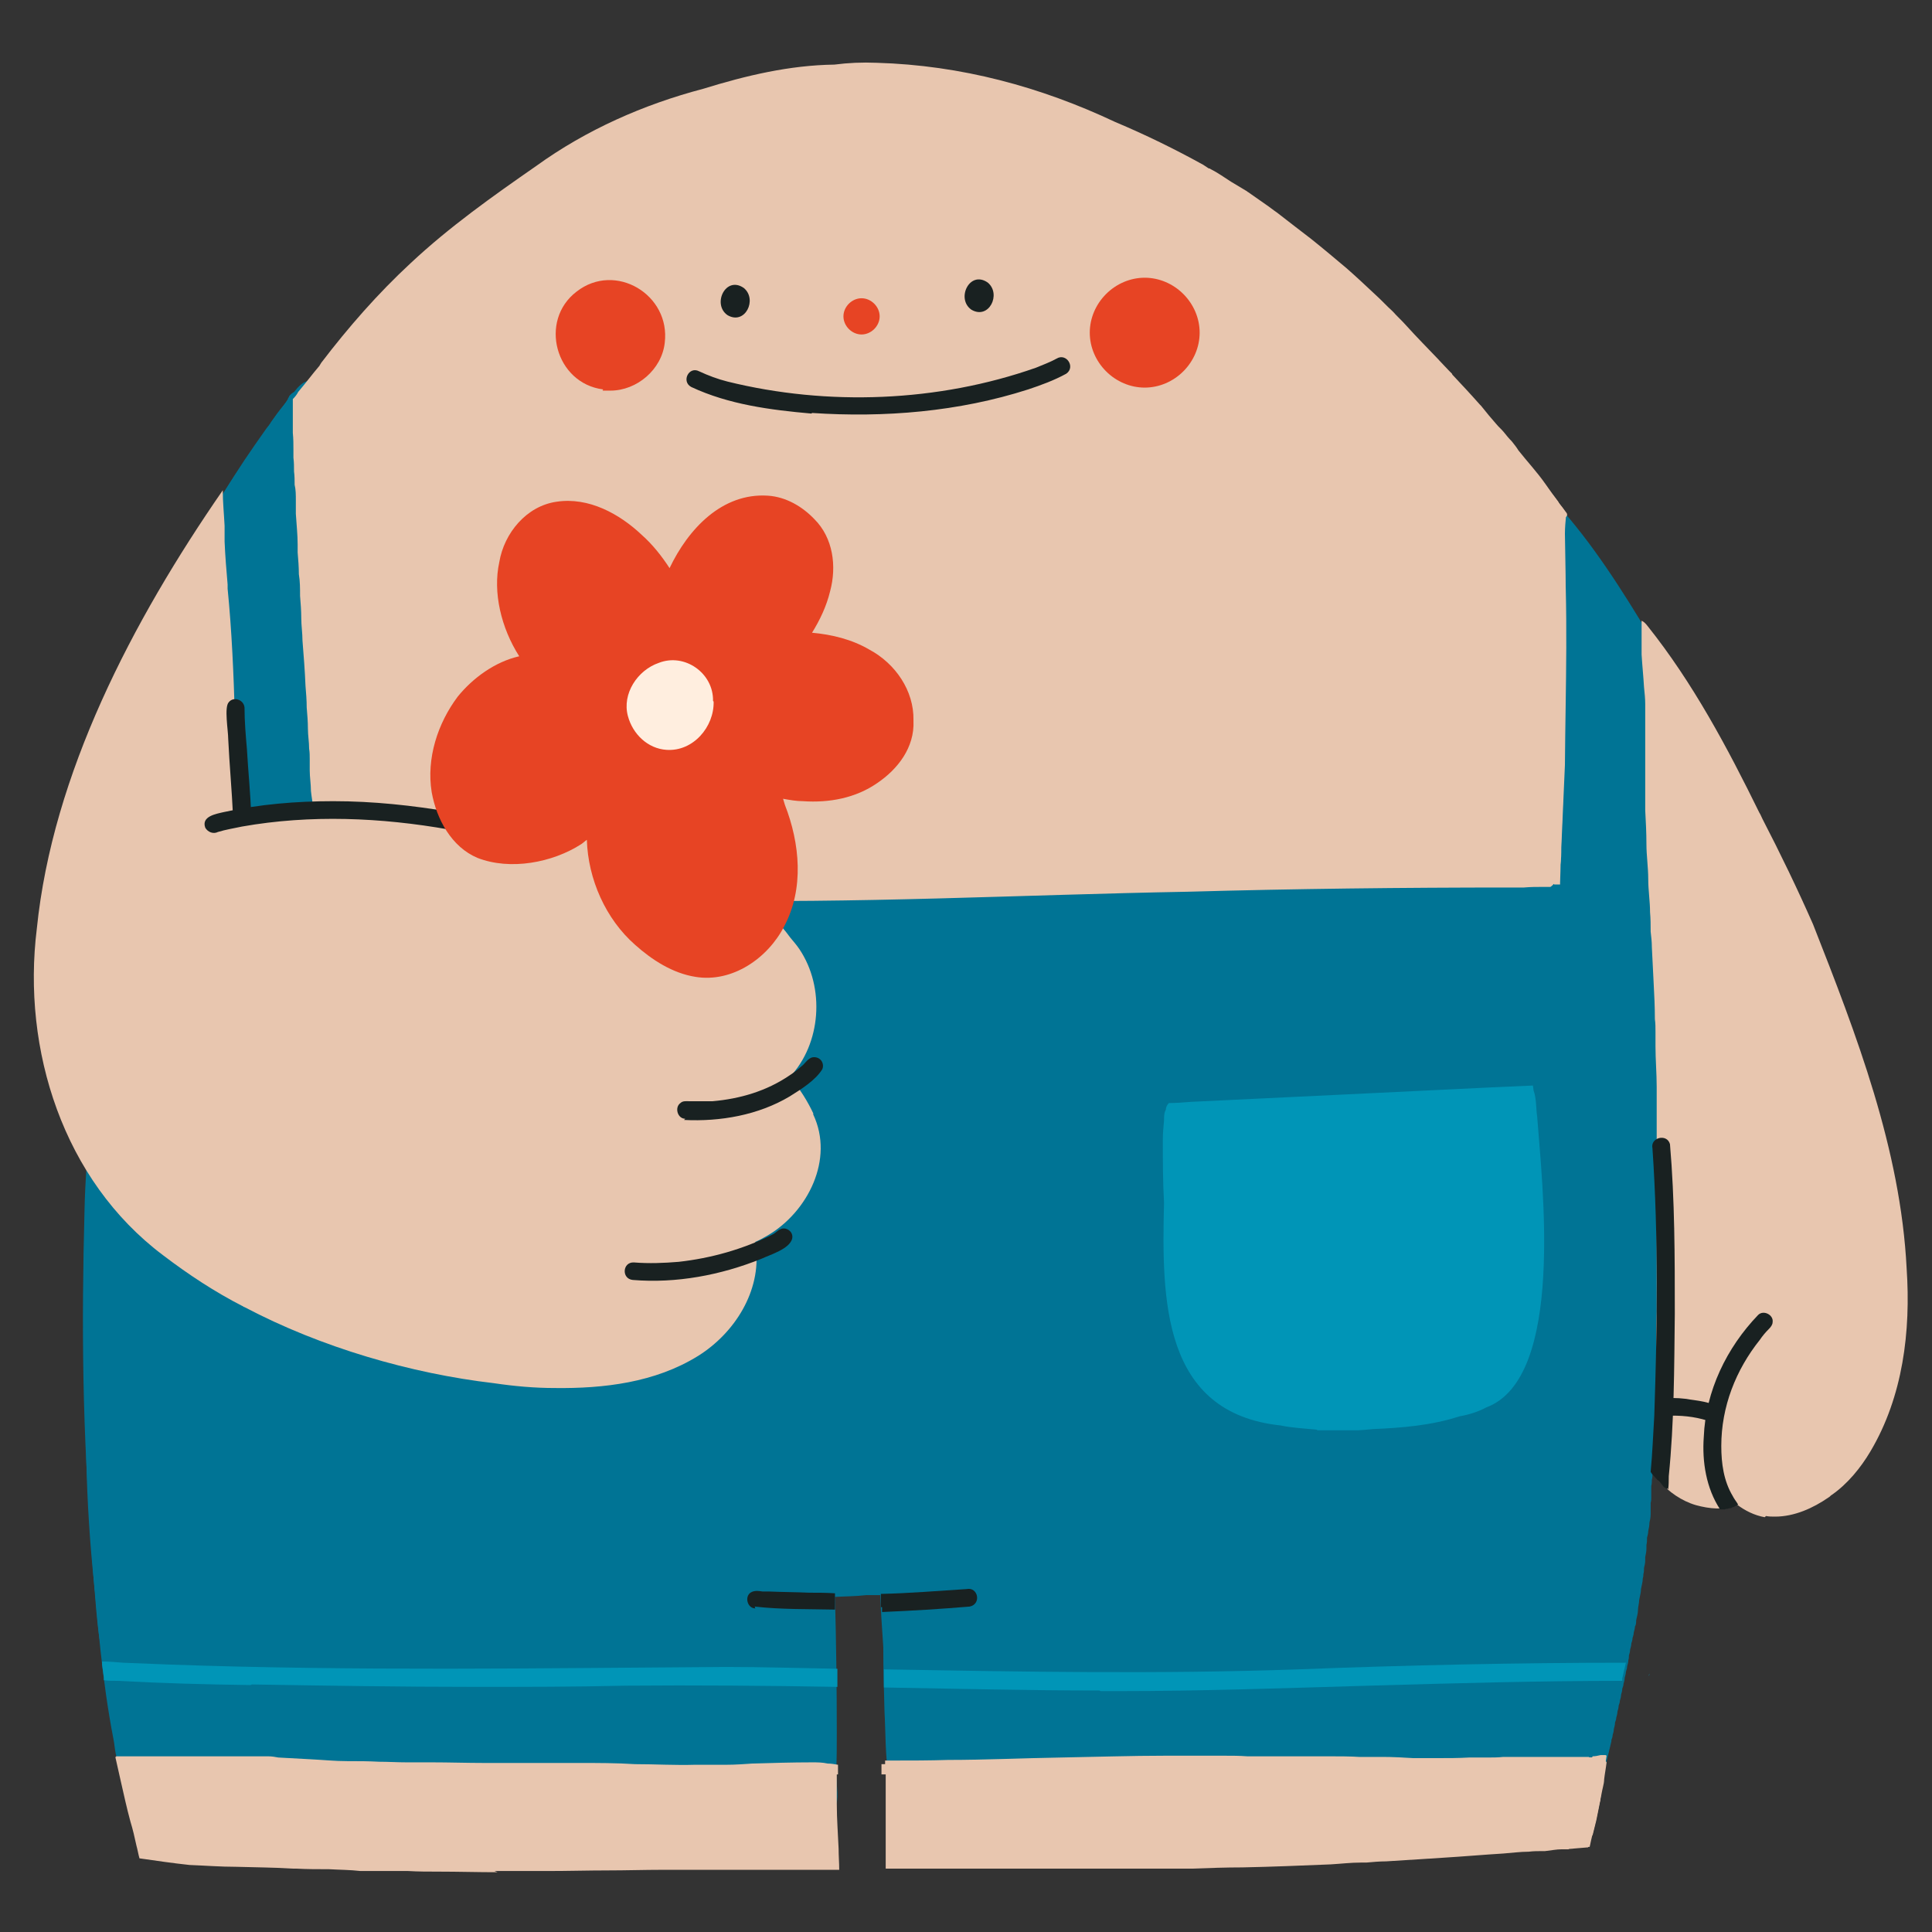
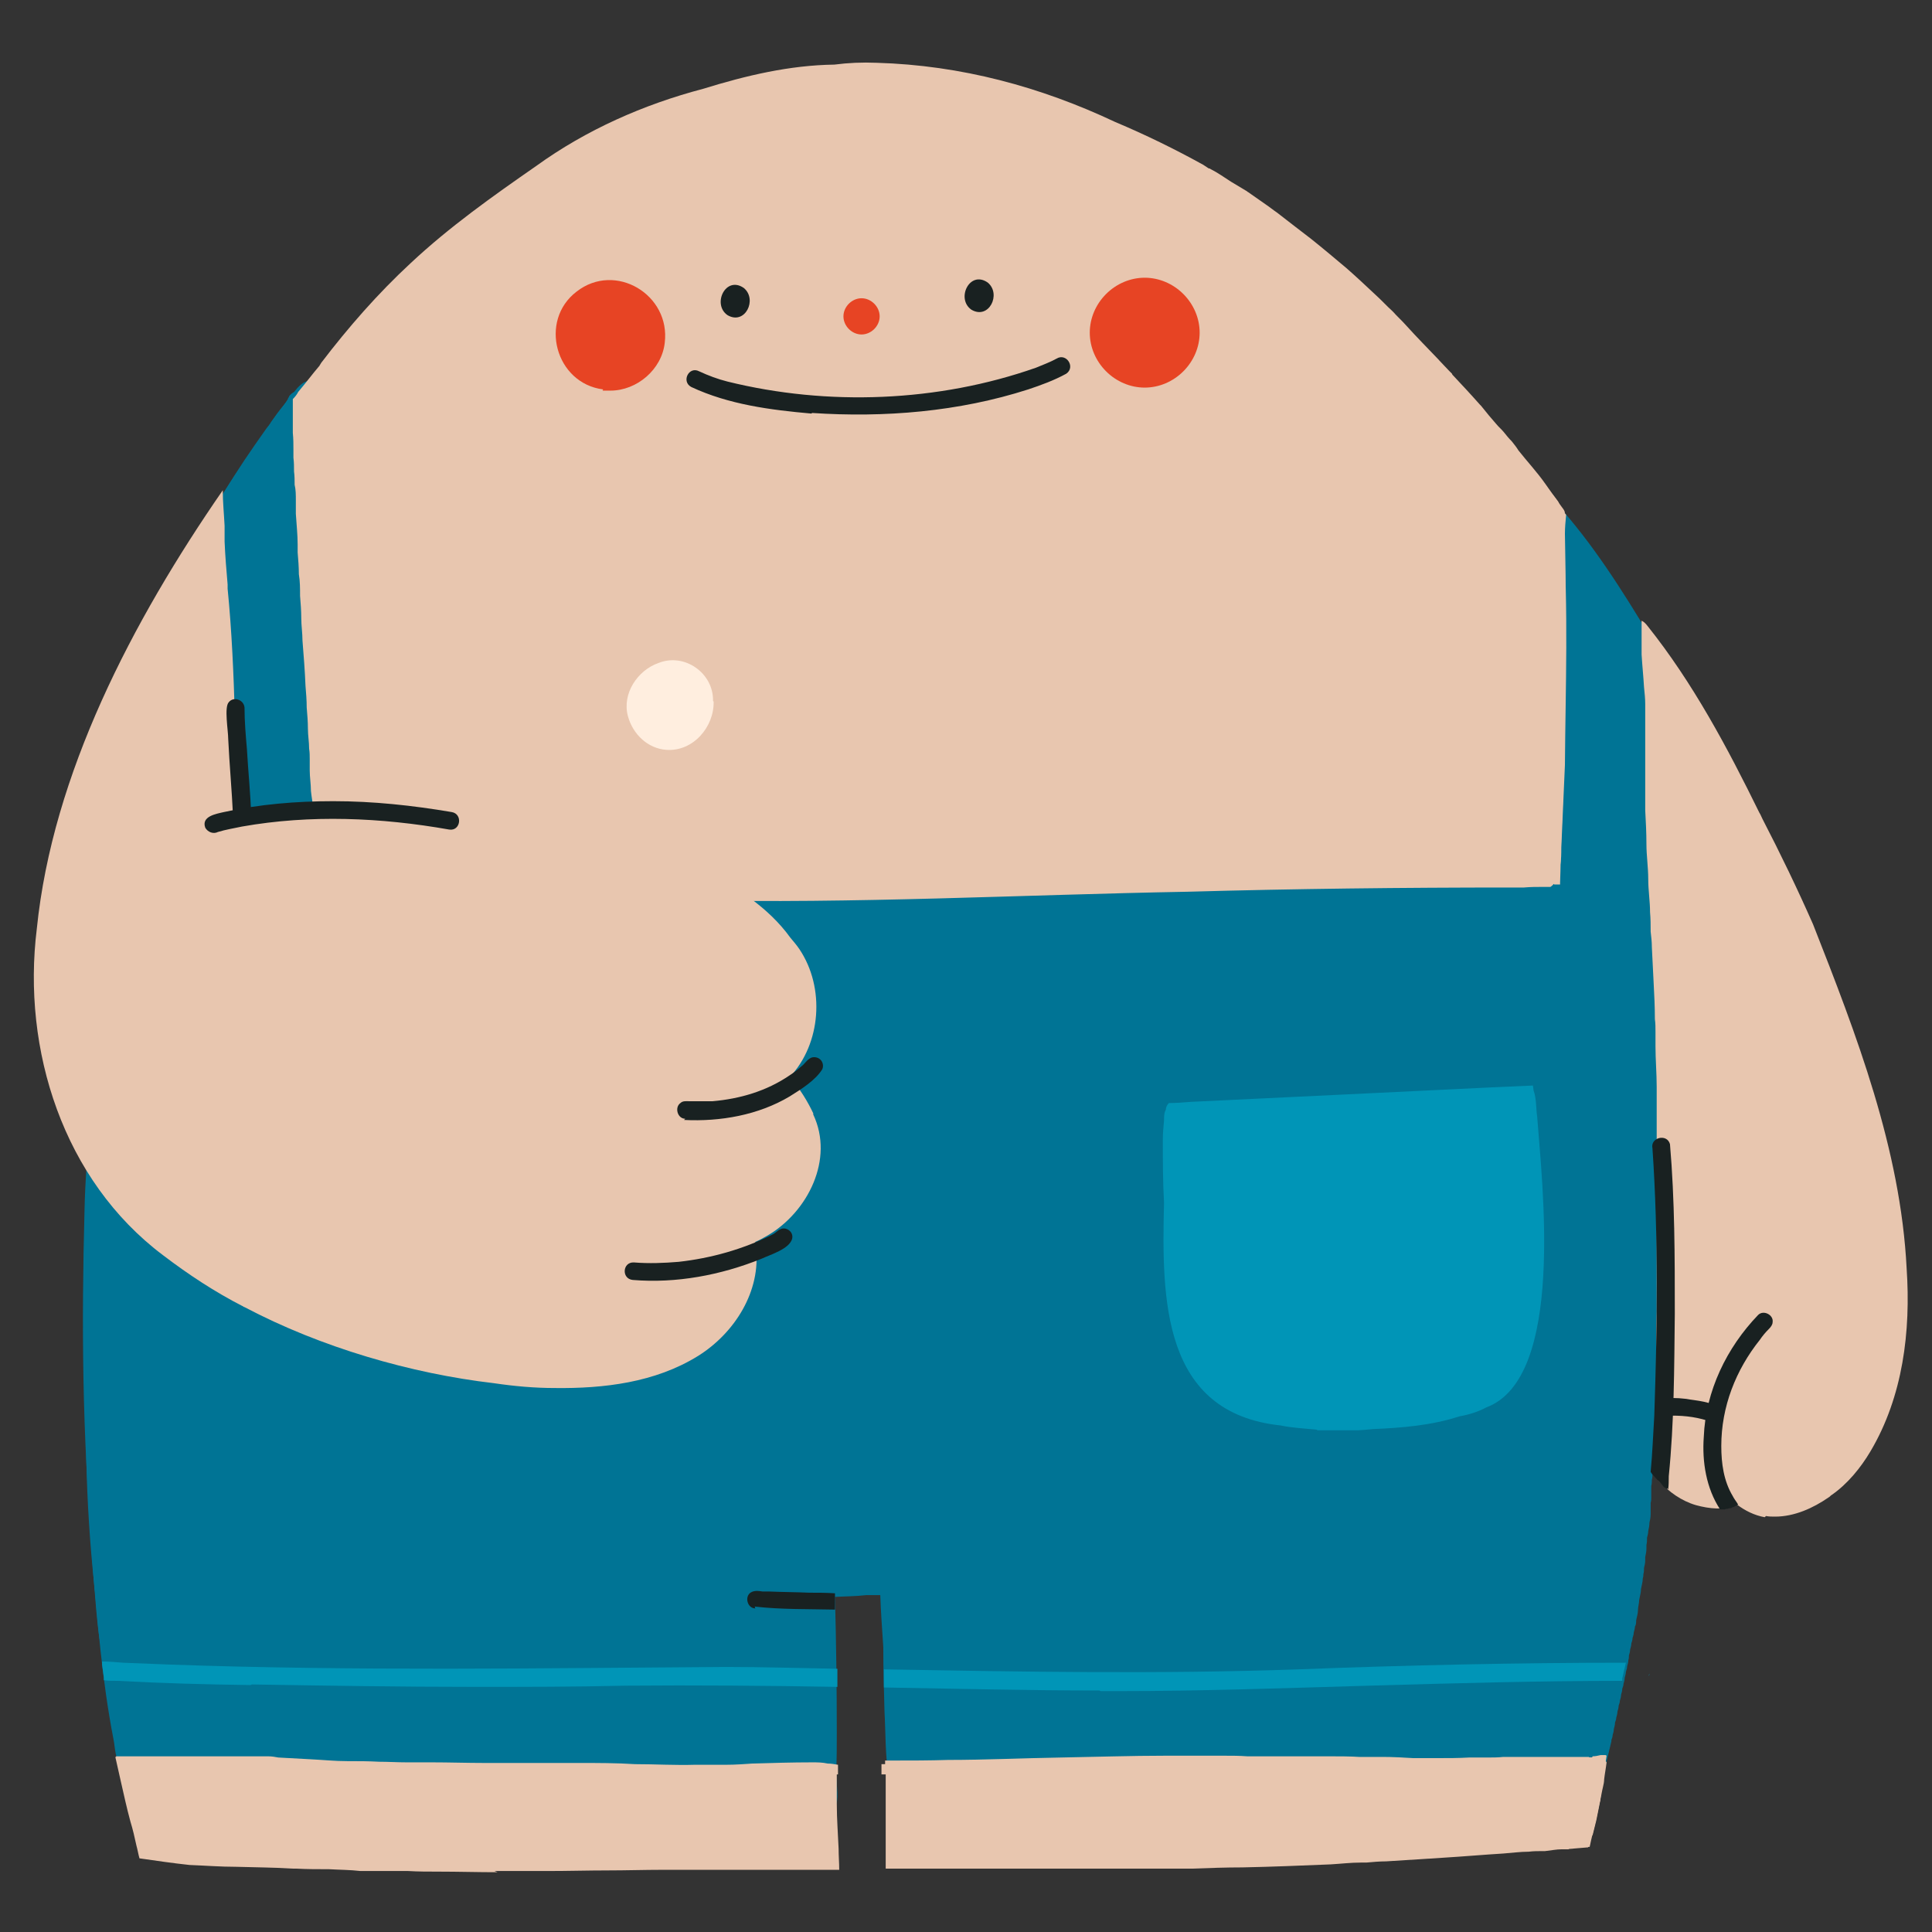
<svg xmlns="http://www.w3.org/2000/svg" version="1.1" viewBox="0 0 32 32">
  <rect x="0" y="0" width="32" height="32" fill="#333333" stroke="none" />
  <defs>
    <style> .cls-1 { fill: none; } .cls-2 { fill: #192121; } .cls-3 { fill: #e74424; } .cls-4 { clip-path: url(#clippath-1); } .cls-5 { clip-path: url(#clippath-3); } .cls-6 { clip-path: url(#clippath-4); } .cls-7 { clip-path: url(#clippath-2); } .cls-8 { clip-path: url(#clippath-7); } .cls-9 { clip-path: url(#clippath-6); } .cls-10 { clip-path: url(#clippath-9); } .cls-11 { clip-path: url(#clippath-8); } .cls-12 { clip-path: url(#clippath-5); } .cls-13 { fill: #0095b7; } .cls-14 { fill: #e8c6af; } .cls-15 { fill: #ffeedf; } .cls-16 { clip-path: url(#clippath); } .cls-17 { fill: #007495; } </style>
    <clipPath id="clippath">
      <rect class="cls-1" x="1.34" y="6.26" width="27.2" height="24.13" />
    </clipPath>
    <clipPath id="clippath-1">
      <rect class="cls-1" x="1.67" y="27.52" width="25.66" height=".49" />
    </clipPath>
    <clipPath id="clippath-2">
      <rect class="cls-1" x="1.91" y=".98" width="24.72" height="30.04" />
    </clipPath>
    <clipPath id="clippath-3">
      <rect class="cls-1" x="12.32" y="26.27" width="3.92" height=".42" />
    </clipPath>
    <clipPath id="clippath-4">
      <rect class="cls-1" x="19.23" y="17.95" width="6.7" height="5.74" />
    </clipPath>
    <clipPath id="clippath-5">
      <rect class="cls-1" x="8.91" y="4.33" width="10.96" height="2.61" />
    </clipPath>
    <clipPath id="clippath-6">
      <rect class="cls-1" x=".36" y="7.14" width="31.28" height="18.02" />
    </clipPath>
    <clipPath id="clippath-7">
      <rect class="cls-1" x="3.33" y="11.52" width="26.05" height="13.48" />
    </clipPath>
    <clipPath id="clippath-8">
      <rect class="cls-1" x="7.04" y="8.16" width="8.11" height="8.13" />
    </clipPath>
    <clipPath id="clippath-9">
      <rect class="cls-1" x="10.3" y="10.81" width="1.53" height="1.65" />
    </clipPath>
  </defs>
  <g>
    <g id="_Слой_1" data-name="Слой_1">
      <g class="cls-16">
        <path class="cls-17" d="M5.75,8.8c.53-.46.97.38.35.45-.29.32-.46.72-.65,1.1.12-.06.28,0,.35.11.12.22-.07.46-.13.68-.13.34-.26.68-.39,1.02.17-.23.4-.75.75-.53.32.24,0,.65-.09.93-.38.8-.82,1.57-1.24,2.35-.24.44-.48.87-.72,1.31-.07.14-.25.19-.38.11-.13-.07-.19-.25-.11-.38.3-.55.61-1.11.91-1.66-.06,0-.11-.04-.16-.08-.03-.03-.06-.06-.08-.09-.11.24-.19.5-.34.72-.1.15-.34.15-.45.01-.14-.15-.05-.36-.01-.54.09-.32.19-.63.3-.94.12-.34.25-.67.37-1.01.33-.9.66-1.79,1.1-2.64.17-.32.35-.66.62-.91,0,0,0,0,0,0" />
        <path class="cls-17" d="M5.78,6.98c.04.08.03.19-.05.28-.07.09-.14.17-.21.26.17.07.22.3.1.44-.07.09-.15.18-.22.27.06.03.1.09.13.15.03.07.03.14,0,.2.11.03.18.11.2.21.02.09,0,.2-.05.28.36.21.01.6-.13.83-.2.31-.41.62-.61.94-.42.65-.79,1.31-1.06,2.04.07.17-.07.41-.23.47,0,0,0,0,0,0-.14.06-.32-.02-.36-.17-.07-.19.04-.38.1-.56-.45-.1-.27-.66-.15-.96-.09-.13-.07-.29-.04-.43-.17-.34.18-.83.35-1.12,0-.06,0-.11,0-.16.02-.09.06-.17.09-.25,0,0,0,0,0,0-.03-.03-.06-.06-.07-.1-.05-.1-.03-.21,0-.32.01-.04.03-.08.05-.11.01-.03.03-.06.04-.08.01-.02.02-.04.04-.06.07-.12.15-.23.2-.31.24-.36.51-.7.78-1.03l.06-.07s.06-.08.1-.12c.02-.02.04-.04.05-.07.14-.17.28-.34.41-.52.01-.01.02-.03.04-.04.01-.01.03-.02.04-.03.15-.09.34,0,.4.15" />
-         <path class="cls-17" d="M5.59,6.64c.15.04.22.21.19.35-.01.05-.04.1-.09.14-.33.35-.67.7-.97,1.07-.23.28-.44.57-.65.87-.15.21-.29.43-.43.64-.03.05-.06.1-.1.14-.06.09-.17.14-.27.13-.04,0-.08-.02-.12-.04-.09-.06-.14-.16-.13-.26,0-.05.02-.09.04-.13.09-.13.18-.26.27-.39.01-.02.03-.04.04-.06.02-.03.04-.06.06-.09.01-.02.03-.04.04-.06,0,0,0,0,0,0,.04-.05.07-.1.1-.15.14-.2.27-.39.41-.58.35-.48.76-.91,1.17-1.34.04-.04.08-.09.13-.14,0,0,0,0,0,0,0,0,0,0,0,0,.02-.02.04-.04.07-.05.01,0,.02-.01.04-.02,0,0,.02,0,.03-.01.05-.02.1-.02.16,0" />
        <path class="cls-17" d="M5.41,6.7s0,.09-.02.14c-.04.11-.13.23-.19.33-.34.51-.66,1.06-.95,1.6-.06.1-.11.2-.17.3-.14.26-.28.52-.42.78-.02.05-.06.09-.1.12-.08.05-.18.07-.27.02,0,0,0,0,0,0-.08-.04-.13-.11-.15-.19-.01-.06,0-.12.02-.18.07-.14.15-.27.22-.41.01-.03.03-.05.04-.08.02-.03.03-.06.05-.1.01-.02.03-.05.04-.07.03-.06.06-.11.09-.17.05-.1.11-.2.16-.3,0,0,0,0,0,0,0,0,0,0,0,0,0,0,0,0,0,0,.33-.63.71-1.23,1.1-1.83.02-.07.06-.13.12-.17,0,0,0,0,0,0,0,0,0,0,0,0,0,0,0,0,0,0,.09-.04.2-.05.28.01.07.05.11.11.12.17,0,.02,0,.03,0,.05" />
        <path class="cls-17" d="M5.37,6.75s-.01.08-.03.12c-.04.07-.1.12-.14.19-.42.58-.78,1.2-1.16,1.81-.13.21-.26.42-.4.62-.02.04-.05.08-.07.12-.02.03-.04.06-.06.09-.08.13-.26.17-.39.09,0,0,0,0,0,0-.04-.03-.07-.06-.1-.11-.05-.09-.04-.2.01-.29.09-.14.17-.28.26-.41v-.02s.05-.06.07-.1c.01-.02.03-.04.04-.06.14-.22.28-.44.41-.66.32-.52.64-1.04,1-1.52.03-.06.08-.1.13-.13,0,0,.01,0,.02,0,0,0,0,0,0,0,0,0,0,0,.01,0,.15-.05.33.02.37.2,0,.02,0,.05,0,.08,0,0,0,0,0,0" />
        <path class="cls-17" d="M5.29,6.73s-.01.11-.04.17c0,.01-.01.03-.02.04,0,.02-.02.03-.03.05-.09.15-.24.32-.3.43,0,0,0,0,0,0-.05.07-.1.14-.15.21-.27.38-.53.78-.77,1.18h0s-.02.03-.03.05c0,0,0,0,0,0-.02.03-.04.06-.06.1-.01.02-.03.04-.05.06-.05.04-.11.07-.17.07-.06,0-.12,0-.17-.04-.01,0-.02-.02-.04-.03,0,0-.01-.01-.02-.02-.04-.04-.06-.09-.07-.14,0-.02,0-.03,0-.05,0-.05.01-.11.04-.16.01-.02.03-.04.04-.07.23-.38.47-.76.73-1.13.02-.03.05-.07.07-.1.17-.24.34-.47.5-.71,0-.01.02-.02.02-.04,0-.01.02-.02.02-.04.04-.05.08-.07.13-.09.02,0,.04,0,.05,0,0,0,0,0,0,0,.08,0,.17.03.23.08.05.04.08.1.08.17,0,0,0,0,0,0" />
        <path class="cls-17" d="M5.29,6.73s0,.06,0,.09c0,0,0,0,0,0,0,.02,0,.03-.02.05-.01.02-.02.05-.04.07,0,0,0,0,0,0-.03.04-.07.09-.1.13-.1.13-.19.27-.29.41-.03.05-.07.1-.1.15-.02.03-.04.06-.06.09-.31.46-.58.95-.86,1.43-.05.09-.15.13-.24.13-.05,0-.1-.01-.15-.04-.02-.01-.04-.03-.06-.05-.01-.01-.02-.03-.03-.04-.03-.05-.04-.11-.04-.17,0-.01,0-.03,0-.04,0-.03.02-.06.04-.08,0-.01.02-.03.02-.04.01-.02.03-.04.04-.07.09-.16.18-.31.27-.47.18-.31.37-.61.57-.91.06-.09.12-.18.18-.27.09-.14.19-.27.29-.4.02-.02.04-.05.06-.07,0-.01.02-.03.03-.04.04-.04.08-.07.13-.09.02,0,.04-.01.06-.01,0,0,0,0,0,0,.09,0,.19.04.24.11.03.04.05.09.06.14" />
        <path class="cls-17" d="M5.3,6.72s0,.06,0,.09c0,0,0,0,0,0,0,0,0,.01,0,.02,0,0,0,.02,0,.03-.02.05-.05.09-.08.14-.02.03-.05.06-.07.08-.02.02-.04.05-.06.07-.03.04-.06.08-.1.12-.1.13-.2.27-.29.4-.06.09-.12.18-.18.27,0,.01-.02.03-.03.04-.13.2-.25.4-.38.6-.02.02-.03.05-.05.07-.06.1-.12.19-.18.29-.01.03-.03.05-.04.08,0,0-.01.02-.02.03-.04.07-.12.12-.2.13-.07,0-.14,0-.19-.04,0,0-.02-.01-.02-.02-.01,0-.02-.02-.03-.03-.03-.04-.06-.08-.07-.13,0,0,0-.01,0-.02-.01-.07,0-.14.04-.2.07-.13.15-.25.22-.37.04-.07.08-.13.12-.19.12-.19.24-.38.36-.56.12-.18.24-.35.36-.52.03-.04.06-.07.08-.11,0,0,0,0,0,0,.07-.1.14-.2.22-.29.01-.01.02-.02.03-.04.04-.04.07-.08.11-.12.03-.02.07-.04.11-.05,0,0,0,0,.01,0,.09-.01.17.02.23.08,0,0,.02.02.03.03.03.04.06.08.07.13" />
        <path class="cls-17" d="M5.13,6.29c.21-.02.35.18.3.35,0,.02-.01.04-.02.06,0,.02-.02.04-.04.05,0,.01-.02.02-.03.03-.02.03-.04.05-.06.08h-.01s-.02.03-.02.04c-.1.13-.19.25-.28.38-.08.11-.15.21-.23.33,0,0,0,0,0,0-.08.11-.16.22-.24.34-.16.23-.32.47-.45.71-.01.02-.03.05-.04.07-.01.03-.03.06-.05.09h0s-.02.03-.03.05c0,0,0,0,0,0-.02.03-.04.06-.06.08-.05.05-.1.08-.17.08-.04,0-.09,0-.14-.03-.03-.01-.05-.03-.07-.05,0,0,0,0-.01-.01-.04-.04-.06-.09-.07-.14,0-.02,0-.04,0-.05,0-.04,0-.08.03-.12,0-.01.01-.02.02-.03.04-.07.08-.15.12-.22.15-.26.31-.51.48-.76.04-.06.08-.12.13-.18.1-.15.21-.3.32-.45,0,0,0,0,0,0,.11-.15.21-.3.32-.44.08-.11.17-.24.32-.25" />
        <path class="cls-17" d="M27.4,12.09s.04-.01.06-.02c-.02,0-.04,0-.06.02M15.44,30.25s-.04-.07-.06-.1c-.16.12-.44.06-.46-.2,0-.03,0-.07,0-.1-.01,0-.02-.01-.03-.02-.11-.07-.15-.24-.17-.4-.06-.35-.05-.73-.07-1.08-.01-.37-.02-.72-.02-1.07-.02-.29-.04-.58-.05-.86h-.23c-.17.02-.35.02-.52.03.02.75.03,1.5.03,2.25,0,.21,0,.42-.01.64,0,.06,0,.11.01.17,0,.16.05.35-.07.48.02.35-.5.41-.56.06,0-.24,0-.49,0-.73-.05.04-.11.07-.19.07-.47.03-.94.03-1.41.01-2.99-.04-5.97-.07-8.95-.21-.01,0-.02,0-.04,0,.01.04.03.08.04.13.13.2-.03.49-.27.45-.06,0-.12-.05-.17-.13-.04-.02-.08-.05-.12-.09-.13-.22-.17-.49-.23-.74-.13-.77-.22-1.55-.29-2.33-.03-.28-.05-.55-.07-.83-.17-1.86-.18-3.75-.13-5.61.01-.49.05-.97.1-1.45.04-.18,0-.47.09-.65.02-.28.04-.56.06-.84,0-.22.26-.35.43-.24.15.01.28.12.26.32-.12.86-.2,1.71-.26,2.57.3-.07.6-.16.9-.25.92-.29,1.8-.69,2.65-1.15,2.16-1.18,4.2-2.74,6.69-3.13-.25-.01-.49-.02-.74-.03-.08,0-.13-.05-.16-.11-.17,0-.35,0-.52,0-.23,0-.23-.36,0-.36.22,0,.44,0,.66,0-.02-.03-.04-.06-.05-.09-.04-.15.06-.31.21-.34.23-.04.4.18.6.26.13.06.24.12.35.18.98.01,1.96.03,2.93.07.08-.01.15-.02.23-.03.01-.09.03-.19.06-.28.08-.22.38-.29.56-.14.1.09.18.21.24.33.11-.01.22-.02.33-.03.38-.35,2.62-.29,3.25-.31-.1-.19.07-.43.28-.4.33.01.66.05.99.09.89.09,1.77.24,2.66.33.36.06.72.02,1.08-.02-.23-.2-.68-.55-.32-.84-.13-.19-.01-.46.23-.47,0-.14.11-.27.25-.29-.12-.17-.35-.32-.37-.52,0-.11.06-.22.16-.26-.07-.09-.09-.21-.03-.32.06-.1.17-.16.29-.14-.19-.22-.4-.42-.55-.66-.14-.22.1-.5.34-.42.07-.07.14-.09.21-.09-.41-.58-.83-1.16-1.25-1.74-.16-.22-.32-.44-.47-.66-.09-.12-.06-.3.06-.4.12-.09.31-.06.4.06.28.39.56.78.84,1.17,0,0,0,0,0,0,0-.05.03-.1.06-.14-.11-.15-.21-.29-.32-.44-.07-.1-.07-.21-.02-.29.06-.19.33-.3.5-.09.09.11.18.22.27.33.08.05.14.13.21.2.61.67,1.1,1.45,1.57,2.23.09.16.18.33.26.5.02.04.03.09.02.13,0,.04,0,.07-.01.1.04.07.08.13.11.2.12.17.05.35-.09.43.08.17.18.34.14.53-.02.06-.05.11-.1.15.09.14.17.28.26.42.23.1.21.38.06.51.07.09.13.17.19.26.07.11.05.25-.04.34.14.19.09.47-.17.51.07.1.17.2.15.33,0,.02,0,.04-.01.05.04,0,.08.01.12.02.24.04.3.39.09.52-.06.04-.14.05-.21.04-.22-.04-.45-.08-.67-.11.01.11,0,.22.02.32.05.6.08,1.19.11,1.79,0,0,0-.01,0-.02.06,1.07.06,2.16-.01,3.23.05.05.08.13.07.23-.02.25-.03.49-.04.74-.03.51-.06,1.02-.1,1.52.02.04.03.08.03.14-.01.24-.03.47-.06.71,0,0,0,0,0,0,0,.03-.02.06-.02.08,0,0-.02,0-.02,0,0,0-.02.01-.02.02,0,.01-.01.02-.01.04,0,.01,0,.02,0,.03,0,.03-.01.06-.02.09,0,.03,0,.07-.01.1,0,.03,0,.07-.01.1,0,.03,0,.06,0,.1,0,.03,0,.06,0,.09,0,.03,0,.06-.01.09,0,.03,0,.06,0,.09,0,.03,0,.07,0,.1,0,.05-.01.1-.02.14,0,.05-.01.09-.02.14,0,.04-.01.07-.02.11h0s0,0,0,0c0,0,0,0,0,0,0,0,0,0,0,0,0,0,0,0,0,0,0,0,0,0,0,0,0,0,0,0,0,0,0,0,0,0,0,0,0,0,0,0,0,0,0,0,0,0,0,0,0,0,0,0,0,0h0s0,0,0,0c0,0,0,0,0,0,0,0,0,0,0,0,0,0,0,0,0,0,0,0,0,0,0,0,0,0,0,0,0,0,0,0,0,0,0,0,0,0,0,0,0,0,0,0,0,0,0,0,0,0,0,0,0,0,0,0,0,0,0,0,0,0,0,0,0,0,0,0,0,0,0,0,0,0,0,0,0,0,0,0,0,0,0,0,0,0,0,0,0,0,0,0,0,0,0,0,0,0,0,0,0,0,0,0,0,0,0,0,0,0,0,0,0,0,0,0,0,0,0,0,0,0,0,0,0,0h0s0,0,0,0c0,0,0,0,0,0,0,0,0,0,0,0h0s0,0,0,0c0,0,0,0,0,0,0,0,0,0,0,0,0,0,0,0,0,0h0s0,0,0,0c0,0,0,0,0,0,0,0,0,0,0,0,0,0,0,0,0,0,0,.04,0,.08-.01.12h0s0,0,0,0c0,0,0,0,0,0,0,.02,0,.04,0,.06h0s0,0,0,0c0,0,0,0,0,0,0,0,0,0,0,0,0,.05-.01.09-.02.14h0s0,.04,0,.06c0,0,0,0,0,0,0,0,0,0,0,0,0,0,0,0,0,0,0,.04-.01.08-.02.12,0,.03,0,.07-.01.1h0s0,.05-.01.07h0s0,0,0,0c0,0,0,0,0,0,0,0,0,0,0,0,0,0,0,0,0,0,0,0,0,0,0,0,0,0,0,0,0,0,0,0,0,0,0,0,0,0,0,0,0,0,0,.06-.02.12-.03.18,0,.06-.02.12-.03.18,0,.06-.02.11-.02.17,0,.06-.02.11-.03.17,0,.03,0,.07-.02.1,0,.03-.01.06-.02.1,0,.03-.01.06-.02.09,0,.03-.01.06-.02.09,0,.03-.01.07-.02.1,0,.03-.01.07-.02.1,0,.03,0,.05-.01.08,0,.03-.01.07-.02.1,0,.03-.01.06-.02.09,0,.03-.01.06-.02.1,0,.03-.01.07-.02.1,0,.03-.01.05-.02.08,0,.03-.01.07-.02.1,0,.03-.01.07-.02.1,0,.03-.01.05-.02.08,0,.03-.01.07-.02.1,0,.03-.01.07-.02.1,0,.03-.01.05-.02.08,0,.04-.01.07-.02.11,0,.03-.01.07-.02.1,0,.03-.01.05-.02.08,0,0,0,.01,0,.02-.08.34-.16.67-.26,1-.02.08-.07.14-.14.17-.06.07-.15.11-.28.08-.1-.03-.18-.12-.2-.22,0-.02-.01-.04-.02-.05-.11-.06-.17-.2-.14-.33.03-.1.06-.21.08-.31-.18.03-.36.05-.53.07-.75.09-1.5.14-2.25.18-1.46.08-2.92.08-4.37.08-.91,0-1.82-.02-2.73-.04.02.17.06.35.11.51.01.18-.14.3-.29.3-.08,0-.16-.03-.21-.1" />
        <path class="cls-17" d="M2.02,29.24c-.12-.09-.11-.29-.14-.43-.19-.98-.27-1.98-.35-2.98,0-.08.06-.16.14-.17.08,0,.16.06.17.14.06.73.11,1.48.21,2.2.04.28.09.55.14.82.01.07.02.13.04.2.03.05.04.11,0,.17-.04.07-.14.09-.21.05" />
        <path class="cls-17" d="M1.78,27.66c-.06-.17-.07-.37-.1-.55-.06-.49-.08-.97-.11-1.46-.03-.44-.07-.88-.09-1.32,0-.21-.02-.41-.02-.62,0-.04,0-.08.04-.11.08-.1.26-.05.27.08.03.97.12,1.93.18,2.9.03.33.05.67.14.99.01.16-.21.23-.29.08" />
        <path class="cls-17" d="M1.84,27.68c-.19-.04-.25-1.09-.27-1.3-.08-.89-.1-1.81-.13-2.71,0-.03,0-.06,0-.09,0-.21.32-.21.31,0,.02.87.05,1.73.12,2.59.03.32.06.63.1.94.02.1.03.21.06.31.02.03.04.06.04.09.01.11-.12.21-.22.16" />
        <path class="cls-17" d="M1.8,27.73c-.08-.04-.1-.13-.1-.21-.01-.12-.03-.23-.04-.35-.06-.48-.08-.96-.12-1.44-.04-.51-.09-1.03-.1-1.54-.01-.5,0-.99,0-1.49,0-.11,0-.22,0-.33.01-.2.31-.19.31.01,0,.58-.02,1.17-.01,1.75,0,0,0,0,0,0,0,0,0,0,0-.01.03.99.13,1.97.21,2.96.02.15.03.3.05.45.06.12-.08.26-.2.2" />
        <path class="cls-17" d="M1.81,27.71c-.11-.1-.13-.55-.16-.71-.18-1.35-.26-2.72-.21-4.08.01-.2.31-.19.31.01-.03.94,0,1.87.08,2.81.06.6.1,1.21.23,1.8,0-.02-.02-.04-.04-.06.14.14-.05.35-.2.23" />
        <path class="cls-17" d="M1.66,25.84c-.24-1.06-.24-2.13-.26-3.21,0-.2.31-.19.31.01.02.86.03,1.71.15,2.55.03.19.07.38.11.58.04.2-.25.26-.3.07" />
      </g>
      <g class="cls-4">
        <path class="cls-13" d="M4.15,27.91c-.73-.01-1.47-.03-2.2-.07-.08,0-.16,0-.23-.01,0-.02,0-.03,0-.05-.01-.07-.02-.14-.03-.21,0-.02,0-.04,0-.05.12,0,.23.01.35.02.25.01.51.02.76.03,3.08.11,6.16.06,9.23.04.61,0,1.23.02,1.84.03,0,.01,0,.03,0,.04,0,.04,0,.08,0,.12,0,.03,0,.05,0,.08,0,.02,0,.04,0,.06,0,0,0,0,0,0-1.17-.02-2.34-.03-3.51-.02-.83.02-1.65.02-2.48.02-1.24,0-2.47-.02-3.71-.04" />
        <path class="cls-13" d="M27.32,27.72s0,.02-.01.04c0-.01,0-.02.01-.04" />
        <polyline class="cls-13" points="27.02 27.82 27.02 27.82 27.02 27.82" />
        <path class="cls-13" d="M27.02,27.83s0,0,0-.01c0,0,0,0,0,0,0,0,0,0,0,0,0,0,0,0,0,0,0,0,0,0,0,0,0,0,0,0,0,0,0,0,0,0,0,0,0,0,0,0,0,0,0-.01,0-.02,0-.03,0,.02,0,.03,0,.05,0,0,0,0,0,0" />
        <path class="cls-13" d="M18.21,28c-1.19,0-2.38-.03-3.57-.05,0-.05,0-.09,0-.14,0-.05,0-.11,0-.16,2.29.04,4.57.08,6.86,0,1.81-.07,3.62-.11,5.43-.11-.01.04-.02.09-.03.13-.01.04-.02.09-.03.13,0,.01,0,.03,0,.04-1.4,0-2.79.04-4.19.08-1.38.04-2.77.09-4.15.09-.1,0-.2,0-.3,0" />
      </g>
      <g class="cls-7">
        <polyline class="cls-14" points="24 6.17 24 6.17 24 6.17 24 6.16 24 6.17 24 6.17 24 6.17" />
        <path class="cls-14" d="M24,6.17s0,0,0,0c0,0,0,0,0,0t0,0s0,0,0,0c0,0,0,0,0,0,0,0,0,0,0,0,0,0,0,0,0,0,0,0,0,0,0,0,0,0,0,0,0,0,0,0,0,0,0,0,0,0,0,0,0,0,0,0,.01.01.02.02,0,0,0,0,0,0" />
        <polyline class="cls-14" points="24 6.17 24.01 6.17 24.01 6.18 24 6.17" />
        <path class="cls-14" d="M24.01,6.17s0,0,0,0c0,0,0,0,0,0,0,0,0,.01.01.02,0,0,0,0,0-.01" />
        <polyline class="cls-14" points="23.98 6.15 23.99 6.15 23.98 6.15" />
        <polyline class="cls-14" points="23.98 6.14 23.98 6.14 23.98 6.14" />
        <polygon class="cls-14" points="25.52 14.66 25.52 14.66 25.52 14.66 25.52 14.66 25.52 14.66 25.52 14.66 25.53 14.66 25.53 14.66 25.52 14.66 25.52 14.66" />
        <polyline class="cls-14" points="4.82 7.56 4.82 7.56 4.82 7.56 4.82 7.56 4.82 7.57 4.82 7.57 4.82 7.56" />
        <polyline class="cls-14" points="5.17 13.42 5.17 13.42 5.17 13.42" />
        <path class="cls-14" d="M5.17,15.29s-.05-.08-.05-.13c-.02-.36-.05-.72-.07-1.08.01-.03.02-.07.02-.11,0-.08,0-.15-.01-.23,0-.04,0-.08,0-.11,0,0,.02,0,.02,0,.03,0,.05,0,.07-.02.06-.04.07-.12.04-.18,0-.01,0-.02,0-.03-.01-.1-.03-.2-.04-.3,0-.11-.02-.23-.02-.34,0-.06,0-.12,0-.18,0-.06,0-.12-.01-.18,0-.11-.02-.22-.02-.33,0-.12-.01-.23-.02-.35,0-.12-.01-.24-.02-.36-.01-.25-.03-.5-.05-.75,0-.12-.02-.25-.02-.37,0-.12-.01-.25-.02-.37,0-.12,0-.24-.02-.36,0-.12-.01-.24-.02-.36,0,0,0,0,0,0,0,0,0,0,0,0,0,0,0,0,0,0h0s0,0,0,0c0,0,0,0,0,0,0,0,0,0,0,0,0,0,0,0,0,0,0,0,0,0,0,0h0s0-.09,0-.13c0-.17-.02-.34-.03-.51,0-.08,0-.15,0-.23,0-.08,0-.17-.02-.25,0-.07,0-.15-.01-.22,0-.08,0-.15-.01-.23,0,0,0,0,0,0,0,0,0,0,0,0,0,0,0,0,0,0,0,0,0,0,0,0h0s0,0,0,0c0,0,0,0,0,0,0,0,0,0,0,0,0-.04,0-.08,0-.12,0,0,0,0,0,0,0,0,0,0,0,0,0-.1,0-.19-.01-.29,0-.09,0-.18,0-.27,0,0,0,0,0,0,0-.1,0-.19,0-.29.04-.04.07-.08.09-.12.12-.14.23-.29.35-.43.01-.02.02-.03.03-.05.45-.59.94-1.15,1.48-1.65.64-.6,1.36-1.11,2.08-1.61.83-.6,1.78-1.02,2.77-1.28.71-.22,1.43-.39,2.17-.4.23-.03.46-.04.7-.03,1.4.04,2.72.4,3.95.98.5.21.99.45,1.46.71.03.02.06.04.09.06.01,0,.02,0,.03.01.12.06.23.14.34.21.08.05.17.1.25.15.01,0,.02.02.03.02.1.07.2.14.3.21.06.04.12.09.18.13.1.08.21.16.31.24.09.07.17.13.26.2.2.16.39.32.58.48.16.14.32.29.48.44.1.09.19.19.29.28.07.08.15.15.22.23.18.2.37.39.56.59l-.03-.03c.06.06.12.13.18.19,0,0,0,0-.01-.01,0,0,.01.01.02.02.01.01.03.03.04.04,0,0,0,0,0,0,0,0,0,.01.01.02,0,0,0,0,0,0,.15.16.3.32.45.49,0,0,0,0,.01.01,0,0,0,0,0,0,0,0,0,0,0,0,0,0,0,0,0,0,0,0,0,0,0,0,0,0,0,0,.01.01.04.05.09.11.13.16.04.05.08.09.12.14.04.05.09.09.13.14.04.05.08.1.13.15.04.05.08.1.11.15.15.19.31.36.45.56.07.1.14.2.21.29,0,0,0,.01.01.02.01.81,0,1.62.01,2.44,0,.98-.03,1.95-.02,2.93,0,.22,0,.44,0,.66,0,.09,0,.2-.06.26-.02.03-.04.05-.07.07-.03,0-.05,0-.08,0,0,0,0,0-.01,0,0,0,0,0,0,0,0,0,0,0,0,0h0,0s0,0,0,0h0s0,0,0,0c0,0,0,0,0,0h0,0,0s0,0,0,0h0s0,0,0,0c0,0,0,0,0,0h0,0s0,0,0,0h0s0,0,0,0c0,0,0,0,0,0h0s0,0,0,0c0,0-.01,0-.02,0,0,0,0,0,0,0h0s0,0-.01,0c-.11,0-.21,0-.32.01-.07,0-.15,0-.22,0-1.78,0-3.57.02-5.35.07-2.76.05-5.52.2-8.28.14-.49,0-.99-.02-1.48-.02-.1,0-.18-.08-.18-.18,0-.01,0-.03,0-.04-.3-.01-.61-.02-.91-.02-.8,0-1.64.04-2.38-.33-.27-.14-.52-.33-.69-.58.02.24.04.47.05.71,0,.09.01.18.02.27.01.15-.18.24-.29.15,0,.11.01.22.02.33,0,.11-.09.18-.19.18-.04,0-.09-.02-.12-.05" />
        <path class="cls-14" d="M4.91,30.94s.01,0,.02,0c0,0-.01,0-.02,0" />
        <polyline class="cls-14" points="4.85 30.94 4.85 30.94 4.86 30.94 4.85 30.94" />
        <polyline class="cls-14" points="4.85 30.94 4.85 30.94 4.85 30.94 4.86 30.94 4.85 30.94" />
        <path class="cls-14" d="M8.24,31.01c-.32,0-.65-.01-.98-.01-.17,0-.33,0-.5-.01-.15,0-.3,0-.45,0,0,0,0,0,0,0h-.34c-.17-.02-.35-.02-.52-.03-.18,0-.37,0-.55-.01-.02,0-.03,0-.05,0h.03s-.02,0-.03,0h0s0,0,0,0c0,0,0,0,0,0,0,0,0,0,0,0-.31-.02-.62-.02-.94-.03-.26,0-.51-.02-.77-.03-.28-.03-.55-.07-.83-.11-.02-.07-.03-.14-.05-.21-.03-.14-.06-.27-.1-.4-.06-.22-.11-.45-.16-.67-.03-.13-.06-.27-.09-.4.05,0,.1,0,.15,0,.14,0,.28,0,.41,0,.17,0,.34,0,.51,0-.01,0-.03,0-.04,0,.03,0,.05,0,.08,0,.23,0,.46,0,.7,0,.12,0,.24,0,.35,0,.12,0,.24,0,.36,0,.06,0,.11.01.17.02.18.01.37.02.55.03.2.01.39.03.59.03.18,0,.35,0,.53.01.15,0,.3.01.46.01.14,0,.28,0,.42,0,.28,0,.57.01.85.01.09,0,.18,0,.27,0,.1,0,.2,0,.31,0,.11,0,.23,0,.34,0,.22,0,.44,0,.65,0,.31,0,.62,0,.93.02.33,0,.66.02.99.01.17,0,.35,0,.52,0,.14,0,.29-.01.43-.02.17,0,.34-.01.51-.01.19,0,.38,0,.57,0,.06,0,.11,0,.17.01.06,0,.11.01.17.02,0,.21,0,.43,0,.64,0,.25.02.5.03.74,0,.12.01.23.01.35-.02,0-.05,0-.07,0-.3,0-.6,0-.91,0-.25,0-.49,0-.74,0-.09,0-.17,0-.26,0-.32,0-.63,0-.95,0-.3,0-.6.01-.9.01-.33,0-.66.01-1,.01-.15,0-.31,0-.46,0-.06,0-.11,0-.17,0-.05,0-.11,0-.16,0-.03,0-.06,0-.09,0" />
        <path class="cls-14" d="M25.62,29.11h0,0Z" />
        <path class="cls-14" d="M25.55,29.11h0,0Z" />
        <path class="cls-14" d="M17.17,30.95c-.15,0-.3,0-.45,0-.16,0-.32,0-.47,0-.18,0-.36,0-.54,0-.15,0-.3,0-.45,0h.01c-.2,0-.4,0-.6,0,0-.07,0-.15,0-.22,0-.26,0-.52,0-.78,0-.12,0-.25,0-.37,0-.12,0-.25,0-.37,0,0,0-.01,0-.02,2.17,0,4.34-.04,6.51-.09.15,0,.3,0,.45,0,.07,0,.13,0,.2,0,.07,0,.13,0,.2,0,.17,0,.34,0,.5.01.13,0,.26,0,.39,0,.17,0,.34.01.51.02.14,0,.27,0,.41,0,.17,0,.34,0,.51-.01.01,0,.03,0,.04,0,0,0,0,0,0,0,.09,0,.18,0,.26,0,.09,0,.18,0,.27-.01.05,0,.1,0,.16,0,.04,0,.08,0,.12,0,.02,0,.04,0,.06,0,.06,0,.12,0,.19,0h0s0,0,0,0h0s0,0,0,0c0,0,0,0,0,0,0,0,0,0,0,0h0s0,0,0,0c0,0,0,0,0,0,0,0,0,0,0,0h0s.01,0,.02,0h0s.03,0,.04,0h0s0,0,0,0h0s0,0,0,0c0,0,0,0,.01,0,0,0,0,0,.01,0h0s0,0,0,0c0,0,0,0,0,0,0,0,0,0,0,0h0s0,0,0,0h0s0,0,0,0c0,0,0,0,0,0,0,0,0,0,0,0,0,0,0,0,0,0,0,0,0,0,0,0,.02,0,.04,0,.06,0h0s0,0,.01,0h0,0,0s.05,0,.07,0c.03,0,.05,0,.08,0,.02,0,.05,0,.07,0,.05,0,.09,0,.14,0h0s0,0,0,0h0s.09,0,.13,0c.05,0,.1,0,.14,0,.02,0,.04,0,.06,0,.02,0,.04,0,.06,0-.02.1-.04.19-.06.29-.05.24-.1.48-.15.71,0,.03-.01.05-.02.08,0,.03-.02.07-.03.1-.03.09-.05.24-.11.34-.04,0-.07,0-.11,0-.09,0-.19.02-.28.03-.01,0-.03,0-.04,0-.08,0-.15,0-.23.01-.14,0-.28.02-.42.03-.33.02-.67.05-1,.07-.31.02-.62.04-.94.06-.11,0-.22.01-.33.02,0,0,0,0,0,0-.03,0-.06,0-.09,0-.17,0-.33.02-.5.03-.49.02-.97.04-1.46.05-.28,0-.55.01-.83.02-.26,0-.52,0-.78,0-.32,0-.64,0-.96,0-.05,0-.1,0-.14,0-.25,0-.5,0-.75,0" />
        <path class="cls-14" d="M25.62,29.1h0,0Z" />
        <polygon class="cls-14" points="25.54 29.11 25.55 29.11 25.55 29.11 25.54 29.11" />
        <path class="cls-14" d="M25.53,29.11h0,0Z" />
        <polyline class="cls-14" points="25.43 29.11 25.44 29.11 25.43 29.11 25.43 29.11 25.43 29.11" />
        <path class="cls-14" d="M14.66,29.22s0-.04,0-.06c.04,0,.09,0,.13,0,.3,0,.61,0,.91-.01.62,0,1.25-.03,1.87-.04.58-.01,1.16-.03,1.74-.03.32,0,.64,0,.96,0,.13,0,.26,0,.39.01.16,0,.33,0,.49,0,.15,0,.31,0,.46,0,.07,0,.13,0,.2,0,.07,0,.13,0,.2,0,.17,0,.34,0,.5.01.13,0,.26,0,.39,0,.17,0,.34.01.51.02.14,0,.27,0,.41,0,.17,0,.34,0,.51-.01.01,0,.03,0,.04,0,.09,0,.18,0,.26,0,.09,0,.18,0,.27-.01.05,0,.1,0,.15,0,.04,0,.08,0,.12,0,.02,0,.04,0,.06,0,.06,0,.12,0,.19,0h0,0,0s0,0,0,0h0s0,0,0,0c0,0,0,0,0,0,0,0,0,0,0,0,0,0,0,0,0,0h0,0,0s0,0,0,0h.02s0,0,0,0c.01,0,.03,0,.04,0,0,0,0,0,0,0h0s0,0,.01,0c0,0,0,0,.01,0h0s0,0,0,0h0s0,0,0,0c0,0,0,0,0,0h0s0,0,0,0h0s.04,0,.06,0h0s0,0,.01,0h0,0,0s.05,0,.07,0c.03,0,.05,0,.08,0,.02,0,.05,0,.07,0,.05,0,.09,0,.14,0h0s0,0,0,0c0,0,0,0,0,0,0,0,0,0,0,0,0,0,0,0,0,0h0s.09,0,.13,0c.05,0,.1,0,.14,0,.02,0,.04,0,.06,0,.02,0,.04,0,.06,0,0,0,0,0,0,.01-.04.05-.1.09-.18.08-.72,0-1.43-.01-2.15.02-3.13.09-6.26.15-9.39.18,0-.06,0-.11,0-.17" />
        <path class="cls-14" d="M8.59,29.42c-2.2-.04-4.4-.12-6.61-.2-.01,0-.02,0-.03,0-.01-.04-.02-.09-.03-.13.05,0,.1,0,.15,0,.14,0,.28,0,.41,0,.17,0,.34,0,.51,0-.01,0-.03,0-.04,0,.03,0,.05,0,.08,0,.23,0,.46,0,.7,0,.12,0,.24,0,.35,0,.12,0,.24,0,.36,0,.06,0,.12.01.17.02.18.01.37.02.55.03.2.01.39.03.59.03.18,0,.35,0,.53.01.15,0,.3.01.46.01.14,0,.28,0,.42,0,.28,0,.57.01.85.01.09,0,.18,0,.27,0,.1,0,.2,0,.31,0,.12,0,.23,0,.35,0,.22,0,.43,0,.65,0,.31,0,.62,0,.93.02.33,0,.66.02.99.01.17,0,.35,0,.52,0,.14,0,.29-.01.43-.02.33-.01.66-.02.99-.02.09,0,.17,0,.26.02.06,0,.11.01.17.02,0,.05,0,.11,0,.16-1.7.02-3.39.02-5.09.02h-.2Z" />
        <path class="cls-14" d="M26.22,30.45c-.1-.02-.17-.11-.15-.21.03-.15.06-.31.08-.46.04-.16-.02-.55.1-.63.13-.11.33.02.29.18,0,.15-.01.3-.03.45,0,.02,0,.04-.01.07-.02.1-.04.2-.06.3-.02.08-.04.16-.06.24-.03.04-.08.06-.14.06,0,0-.02,0-.03,0" />
        <path class="cls-14" d="M26.18,30.42c-.1-.02-.15-.12-.13-.22.04-.16.07-.32.11-.49.04-.16.07-.33.12-.49.05-.14.25-.16.33-.03,0,0,0,0,0,0-.01.09-.03.19-.04.28,0,.04-.01.09-.02.13-.02.08-.03.16-.05.23-.03.15-.06.3-.1.45-.02.08-.1.14-.18.14-.01,0-.03,0-.04,0" />
        <path class="cls-14" d="M26.13,30.54c-.1-.02-.15-.12-.13-.22.04-.19.08-.38.11-.56.03-.17.06-.35.08-.52,0-.05.02-.09.04-.13,0,0,.02,0,.03,0,.02,0,.04,0,.06,0,.02,0,.04,0,.06,0,.04,0,.08-.01.13-.02.05.05.07.12.04.19-.02.17-.05.39-.08.54-.04.2-.07.4-.12.59-.02.08-.1.14-.18.14-.01,0-.03,0-.04,0" />
        <path class="cls-14" d="M26.18,30.23c.03-.21.06-.43.09-.64.02-.14.03-.29.07-.43.01-.03.03-.05.04-.07,0,0,0,0,0,0,.04,0,.09-.01.13-.02.01,0,.03,0,.04,0,.01,0,.03,0,.04,0,0,0,.01,0,.02.01-.02.13-.04.27-.06.4-.02.12-.04.24-.06.37-.02.1-.04.2-.06.3-.03.15-.07.29-.1.44-.02,0-.05,0-.07,0-.05,0-.09,0-.14.01-.03-.11.04-.27.04-.38" />
        <path class="cls-14" d="M25.87,30.63c-.13-.09-.08-.31.08-.32.11,0,.25-.04.34.04.07.07.07.18.01.25,0,0-.01,0-.02,0-.12.01-.24.02-.36.03-.01,0-.03,0-.04,0,0,0,0,0,0,0" />
        <path class="cls-14" d="M25.79,8.54c-.11-.18-.23-.35-.35-.52-.02-.03-.03-.07,0-.09.02-.02.06,0,.07.01.12.19.26.37.37.56.02.06-.07.09-.09.04" />
        <path class="cls-14" d="M25.83,8.55c-.15-.2-.31-.41-.47-.6-.04-.05.03-.12.08-.07.16.2.31.39.46.59.05.05-.02.13-.07.07" />
-         <path class="cls-14" d="M25.85,8.55c-.15-.21-.32-.39-.48-.59-.04-.05.03-.12.08-.07.06.08.13.16.2.24.1.12.21.24.3.37.03.06-.05.1-.09.05" />
        <path class="cls-14" d="M25.81,8.51c-.14-.22-.3-.42-.47-.61-.04-.05.03-.12.08-.07.16.18.31.37.45.57.03.04.08.1.02.13-.02.01-.06,0-.07-.02" />
        <path class="cls-14" d="M25.75,14.51s-.05-.03-.05-.05c0-.1.02-.19.02-.29.02-.24.03-.49.04-.73.04-.64.04-1.28.05-1.92.01-.51.02-1.02.02-1.53,0-.46-.02-.93,0-1.39,0-.03,0-.07.03-.1.03-.02.07,0,.08.03-.01.1-.02.21-.02.31.03,1.29-.01,2.57-.03,3.86-.01.38-.03.75-.05,1.13,0,.12-.02.24-.03.36,0,.09-.01.18-.02.27,0,.03-.03.05-.05.05" />
        <path class="cls-14" d="M25.68,12.62s-.05-.03-.05-.05c.03-.45.06-.91.09-1.36.04-.86.11-1.73.04-2.59,0-.05,0-.1-.03-.15-.02-.04.03-.09.07-.07.03.01.04.05.04.08,0,.03,0,.06.01.09.02.16.02.32.03.49,0,.45,0,.9-.02,1.35-.02.45-.05.91-.08,1.36-.01.22-.03.44-.05.65,0,.05,0,.11-.01.16,0,.03-.03.05-.05.05" />
        <path class="cls-14" d="M25.67,13.17s-.05-.03-.05-.05c.03-.46.06-.92.09-1.38.03-.71.05-1.41.02-2.12-.02-.3-.02-.6-.09-.89-.05-.04,0-.12.06-.09.07.03.09.4.1.48.04.51.05,1.02.04,1.53-.01.56-.03,1.11-.07,1.67-.01.22-.03.44-.04.66,0,.05,0,.09,0,.14,0,.03-.03.05-.05.05" />
        <path class="cls-14" d="M25.66,13.81s-.05-.03-.05-.05c.04-.45.09-.89.1-1.34.01-.59,0-1.19-.08-1.78,0-.07.1-.07.1,0,.09.78.11,1.56.05,2.34-.02.26-.05.53-.07.79,0,.03-.03.05-.05.05" />
        <path class="cls-14" d="M25.68,13.72s-.05-.03-.05-.05c0-.11,0-.22.01-.34,0-.27.02-.54,0-.81,0-.02,0-.03-.01-.05-.01-.02,0-.06.02-.07.09-.03.09.1.1.16.02.37,0,.74-.02,1.1,0,.03-.03.05-.05.05" />
        <path class="cls-14" d="M25.74,9.23c-.02-.17-.03-.33-.07-.49-.03-.01-.04-.05-.03-.08.04-.06.1-.02.12.03.04.18.05.36.08.54,0,.07-.1.07-.1,0" />
        <path class="cls-14" d="M25.73,8.91c-.02-.08-.04-.16-.06-.23,0-.01-.01-.02-.02-.03-.03-.05.03-.11.08-.07.07.08.08.21.11.31.01.07-.08.09-.1.02" />
        <path class="cls-14" d="M25.72,8.72c0-.07-.02-.14-.03-.21,0-.03,0-.06.03-.06.03,0,.06,0,.06.03.02.07.03.15.04.22.01.07-.09.08-.1.02" />
        <path class="cls-14" d="M25.75,14.4s-.04-.04-.03-.07c.01-.1.01-.2.02-.3.02-.34.03-.68.05-1.02.03-.47.03-.95.03-1.42.01-.94.03-1.87-.04-2.81,0-.02-.01-.04,0-.06.01-.02.04-.03.07-.02.04.02.03.06.04.09.09,1.29.04,2.59.03,3.88-.02.46-.04.91-.06,1.37,0,.1,0,.2-.02.3,0,.03-.04.06-.07.05" />
        <path class="cls-14" d="M25.75,14.1s-.05-.03-.05-.05c.02-.43.05-.87.04-1.3.01-.04.08-.05.09,0,0,.01,0,.03,0,.04.01.21,0,.42,0,.62,0,.21-.02.43-.03.64,0,.03-.03.05-.05.05" />
        <path class="cls-14" d="M25.74,14.65c0-.67.06-1.33.06-2,0-.23.02-.48,0-.71-.01-.06.08-.09.1-.02.03.22.01.44,0,.66,0,.43-.02.85-.04,1.28-.01.25-.01.51-.02.76,0,0,0,.02,0,.03,0,0-.01,0-.02,0,0,0,0,0,0,0,0,0-.02,0-.03,0h0s-.04,0-.07,0c0,0,0,0,0,0" />
        <path class="cls-14" d="M25.59,14.63c-.07,0-.15,0-.22,0-.03,0-.05-.03-.05-.05,0-.03.03-.05.05-.05.13,0,.26.01.39,0,.06-.03.1.06.05.09-.07.02-.15.01-.22.02" />
        <path class="cls-14" d="M25.53,14.55c-.01-.07.08-.06.12-.07.03,0,.05,0,.08-.01.02-.01.05,0,.06.01.01.01.02.03.01.05-.02.04-.07.04-.11.05-.05,0-.14.05-.16-.02" />
        <polyline class="cls-14" points="25.83 14.65 25.83 14.65 25.83 14.65 25.83 14.65" />
        <polyline class="cls-14" points="25.52 14.66 25.52 14.66 25.53 14.66 25.53 14.66 25.52 14.66 25.52 14.66" />
        <polyline class="cls-14" points="25.49 14.66 25.48 14.66 25.49 14.66" />
        <path class="cls-14" d="M24.38,14.66s-.05-.03-.05-.05c0-.03.03-.05.05-.05.23,0,.46.01.7.02.22,0,.44.01.65.02.02,0,.03,0,.05,0,.02,0,.04.02.05.04,0,0-.02,0-.02,0h0c-.09,0-.18,0-.27.01h-.01s0,0,0,0c0,0,0,0,0,0h0s0,0,0,0c0,0,0,0,0,0h0,0s0,0,0,0c0,0,0,0,0,0,0,0,0,0,0,0,0,0,0,0,0,0,0,0,0,0,0,0,0,0,0,0,0,0h0s0,0,0,0c0,0,0,0,0,0h0,0,0,0s0,0,0,0c0,0,0,0,0,0,0,0,0,0,0,0,0,0,0,0,0,0,0,0-.01,0-.02,0,0,0,0,0,0,0,0,0,0,0,0,0,0,0,0,0-.01,0,0,0,0,0,0,0,0,0,0,0-.01,0,0,0,.01,0,.02,0-.11,0-.22,0-.33.01-.04,0-.08,0-.12,0-.22,0-.44-.01-.66-.02" />
      </g>
      <g class="cls-5">
        <polyline class="cls-2" points="13.84 26.46 13.84 26.46 13.84 26.46 13.84 26.46 13.84 26.46 13.84 26.46" />
        <path class="cls-2" d="M12.51,26.64c-.13,0-.18-.19-.08-.26.06-.04.13-.03.2-.02.03,0,.07,0,.1,0,.23.01.45.01.67.02.14,0,.29,0,.43.01,0,.02,0,.04,0,.06,0,0,0,0,0,0,0,0,0,0,0,0,0,0,0,0,0,0h0s0,0,0,0c0,0,0,0,0,0,0,0,0,0,0,0,0,0,0,0,0,0h0s0,0,0,0c0,0,0,0,0,0,0,0,0,0,0,.01,0,0,0,0,0,0,0,0,0,0,0,0,0,0,0,0,0,0,0,0,0,0,0,0h0s0,0,0,0c0,0,0,0,0,0,0,0,0,0,0,0,0,.01,0,.03,0,.04,0,.02,0,.05,0,.07,0,.03,0,.06,0,.09-.44-.01-.89,0-1.33-.05" />
-         <path class="cls-2" d="M14.59,26.62s0-.09,0-.13c0-.03,0-.06,0-.09.47-.01.94-.05,1.42-.08.19-.04.25.25.05.29-.48.04-.97.07-1.45.09,0-.02,0-.05,0-.08" />
+         <path class="cls-2" d="M14.59,26.62s0-.09,0-.13" />
      </g>
      <g class="cls-6">
        <path class="cls-13" d="M23.89,17.96s0,0,.01,0c-.01,0-.02,0-.04,0,0,0,.01,0,.02,0" />
        <path class="cls-13" d="M21.81,23.68c-.2-.02-.41-.03-.6-.07-1.96-.21-1.97-2.08-1.93-3.69-.02-.35-.02-.7-.02-1.04,0-.11.01-.21.02-.32,0-.06,0-.13.03-.18,0-.04.02-.08.05-.11.12,0,.24-.01.37-.02.42-.02.83-.04,1.25-.06.42-.02.83-.04,1.25-.06.41-.02.82-.04,1.24-.06.41-.02.83-.04,1.24-.06.23-.01.45-.02.68-.03,0,.02.01.05.01.08.05.13.04.31.06.43.08,1.1.47,4.33-.84,4.82-.13.07-.28.12-.45.15-.46.15-.95.19-1.43.21-.19.02-.38.03-.56.03-.12,0-.24,0-.36-.01" />
      </g>
      <g class="cls-12">
        <path class="cls-3" d="M9.99,6.45c-.79-.1-1.07-1.14-.44-1.62.64-.5,1.56.05,1.46.85-.05.44-.46.79-.9.79-.04,0-.08,0-.13,0" />
        <path class="cls-3" d="M18.32,6.15c-.17-.17-.27-.4-.27-.64s.1-.47.27-.64c.17-.17.4-.27.64-.27s.47.1.64.27c.17.17.27.4.27.64s-.1.47-.27.64c-.17.17-.4.27-.64.27s-.47-.1-.64-.27" />
        <path class="cls-3" d="M13.97,5.24c0-.16.14-.3.3-.3s.3.14.3.3-.14.3-.3.3-.3-.14-.3-.3" />
        <path class="cls-2" d="M13.44,6.85c-.68-.06-1.37-.15-1.99-.44-.17-.09-.04-.35.13-.26.15.07.31.13.47.17,1.66.41,3.49.34,5.11-.23.12-.05.23-.09.34-.15.16-.1.32.14.16.25-.2.11-.42.19-.63.26-1.15.37-2.38.47-3.58.39" />
        <path class="cls-2" d="M12.05,5.22c-.26-.18-.03-.66.27-.45.23.19.02.62-.27.45" />
        <path class="cls-2" d="M16.09,5.13c-.26-.18-.03-.66.27-.45.23.19.02.62-.27.45" />
      </g>
      <g class="cls-9">
        <polyline class="cls-14" points="5.2 7.14 5.2 7.15 5.2 7.15 5.2 7.14" />
        <polyline class="cls-14" points="5.2 7.16 5.2 7.15 5.2 7.15 5.2 7.15 5.2 7.15 5.2 7.15 5.19 7.16 5.2 7.16" />
        <path class="cls-14" d="M13.47,18.46c.35.74-.09,1.61-.75,2-.07.04-.14.08-.21.11,0,.03,0,.06.01.09.09.72-.35,1.42-.96,1.8-.71.44-1.56.54-2.37.53-.34,0-.67-.03-1.01-.08-1.37-.16-2.86-.59-4.13-1.26,0,0-.01,0-.02-.01-.47-.24-.91-.53-1.33-.85-1.65-1.24-2.34-3.4-2.09-5.41.26-2.56,1.58-5.09,3.08-7.26,0,.2.02.39.03.59,0,.09,0,.17,0,.26.01.24.03.48.05.71,0,.02,0,.04,0,.06,0,0,0,0,0,.01.07.7.1,1.43.12,2.11.03.54.06,1.07.11,1.6.32-.07.65-.1.98-.13.76-.06,1.52-.03,2.28.03,1.5.11,3.05.3,4.39,1.04.54.29,1.08.63,1.44,1.13.05.06.11.13.15.19.43.64.36,1.57-.16,2.12.17.19.3.41.39.6" />
        <polyline class="cls-14" points="27.44 17.33 27.44 17.34 27.44 17.34 27.44 17.34 27.44 17.33" />
        <path class="cls-14" d="M29.23,25.13c-.17-.03-.33-.11-.46-.21-.21.1-.46.07-.68.01-.24-.07-.45-.22-.61-.4-.01-.02-.03-.04-.05-.07,0-.08,0-.16,0-.24,0-.2,0-.39,0-.59,0-.06,0-.12,0-.17v.03c0-.25,0-.51,0-.76,0-.07,0-.14,0-.21,0-.26,0-.53.01-.79,0-.13,0-.25,0-.38,0-.13,0-.26,0-.4,0-.16,0-.33,0-.49,0-.12,0-.24,0-.37,0-.12,0-.25,0-.37,0-.26,0-.52,0-.78h0s0,0,0,0h0c0-.31,0-.63,0-.94,0-.22-.02-.45-.02-.67,0,0,0,0,0,0,0,0,0-.02,0-.03,0,0,0,0,0,0,0-.08,0-.15,0-.23,0,0,0,.01,0,.02,0-.07,0-.14-.01-.21,0-.2-.01-.4-.02-.59-.01-.2-.02-.4-.03-.6,0-.09-.01-.17-.02-.26,0-.11,0-.21-.01-.32,0-.18-.03-.36-.03-.55,0-.19-.03-.39-.03-.58,0-.19-.01-.37-.02-.56,0-.11,0-.22,0-.33,0-.18,0-.36,0-.54,0-.19,0-.39,0-.58,0-.1,0-.21,0-.31,0-.09-.01-.18-.02-.28-.01-.18-.03-.36-.04-.54,0-.07,0-.15,0-.22,0-.08,0-.16,0-.24,0-.03,0-.07,0-.1.04.02.07.05.1.09.75.94,1.32,2.01,1.85,3.09.02.03.03.06.05.1.3.58.58,1.16.84,1.75.72,1.83,1.45,3.72,1.55,5.7.07,1.04-.06,2.12-.6,3.03-.16.27-.38.54-.64.72-.02.01-.03.03-.05.04-.26.18-.57.32-.89.32-.05,0-.1,0-.15-.01" />
      </g>
      <g class="cls-8">
        <path class="cls-2" d="M3.4,13.71c-.07-.19.18-.23.31-.26.59-.13,1.2-.18,1.81-.18.66,0,1.31.07,1.96.18.19.03.15.32-.04.29-1.13-.2-2.3-.25-3.43-.05-.14.03-.27.05-.4.09-.08.04-.17,0-.21-.07" />
        <path class="cls-2" d="M11.35,18.53c-.13,0-.18-.19-.08-.26.04-.04.1-.03.15-.03.13,0,.26,0,.38,0,.46-.04.9-.17,1.28-.43.08-.05.15-.11.22-.17.07-.07.12-.16.24-.12.08.03.11.12.08.19-.12.19-.35.33-.54.45-.52.31-1.15.42-1.75.39" />
        <path class="cls-2" d="M12.84,20.45s.01-.03.02-.04c0,0,0,0,0,0,0,0,0,.01,0,.02,0,0,0,0,0,0,0,0,0,.01,0,.02h0s0,0,0,0ZM10.48,21.2c-.19-.02-.17-.3.02-.29.25.02.5.01.74-.01.54-.06,1.07-.21,1.55-.45.07-.03.12-.12.22-.1.08.02.13.09.11.17-.05.17-.36.26-.51.33-.67.27-1.41.41-2.13.35" />
        <path class="cls-2" d="M28.22,23.8c.03-.76.38-1.48.9-2.02.09-.09.26,0,.24.12,0,.04-.03.08-.06.11-.06.06-.11.12-.15.18-.4.5-.64,1.11-.64,1.76,0,.29.04.58.19.83.02.04.05.08.07.11,0,0,.01.02.02.03-.01,0-.02.01-.03.02-.01,0-.03.01-.04.02-.02,0-.03.01-.05.02-.02,0-.03,0-.05.01,0,0,0,0,0,0,0,0,0,0,0,0,0,0,0,0,0,0-.02,0-.03,0-.05.01-.02,0-.04,0-.05,0h0s-.01,0-.02,0c0,0,0,0-.01,0-.23-.35-.3-.79-.27-1.2" />
        <path class="cls-2" d="M28.28,23.53c-.22-.07-.45-.09-.68-.08-.04,0-.09,0-.14.02,0-.1,0-.2,0-.3.16-.02.31-.02.47,0,.15.03.46.04.55.18.06.1-.03.22-.13.22-.03,0-.06,0-.09-.03" />
        <polyline class="cls-2" points="27.64 24.47 27.64 24.47 27.64 24.47" />
        <path class="cls-2" d="M27.61,24.67s-.03-.03-.05-.04c-.02-.02-.04-.05-.06-.07-.02-.02-.03-.04-.05-.05-.03-.03-.06-.07-.09-.1,0,0-.01-.02-.02-.03.03-.31.04-.62.06-.93.05-1.48.07-2.96-.03-4.43-.04-.18.24-.25.29-.07.08.93.08,1.87.08,2.81-.01.9-.01,1.8-.1,2.69h0s0,0,0,0c0,0,0,0,0,0h0s0,0,0,0c0,0,0,0,0,0h0s0,0,0,0h0s0,0,0,0c0,0,0,0,0,0,0,.07,0,.15-.01.22,0,0-.01-.01-.02-.02" />
        <path class="cls-2" d="M3.86,13.52c-.02-.43-.06-.86-.08-1.28,0-.14-.07-.53.01-.61.08-.1.25-.04.26.09,0,.23.02.46.04.69.02.37.06.73.07,1.1,0,.19-.28.21-.29.02" />
      </g>
      <g class="cls-11">
-         <path class="cls-3" d="M15.13,11.94c.02.44-.26.8-.6,1.03-.36.25-.8.33-1.23.3-.11,0-.22-.02-.33-.04.01.03.02.07.03.1.25.64.32,1.39-.01,2.01-.27.53-.86.94-1.47.84-.38-.06-.72-.28-1-.53-.49-.43-.78-1.09-.8-1.74-.03.02-.06.05-.09.07-.48.31-1.18.44-1.72.23-.43-.18-.68-.64-.76-1.09-.09-.56.1-1.14.43-1.58.25-.31.62-.58,1.02-.67-.3-.47-.44-1.06-.33-1.56.08-.48.45-.93.95-1,.53-.08,1.04.2,1.41.55.18.16.33.35.46.55.31-.65.87-1.25,1.63-1.2.3.02.57.18.77.39.31.31.37.78.26,1.19-.06.25-.17.48-.3.69.33.03.66.11.95.28.43.23.74.68.73,1.17M11.25,13.97h0s-.02,0-.03,0c0,0,.01,0,.02,0" />
-       </g>
+         </g>
      <g class="cls-10">
        <path class="cls-15" d="M11.82,11.62c.01.42-.34.83-.78.8-.31-.02-.56-.26-.64-.56-.1-.37.16-.76.51-.88.43-.17.91.17.9.63" />
      </g>
    </g>
  </g>
</svg>